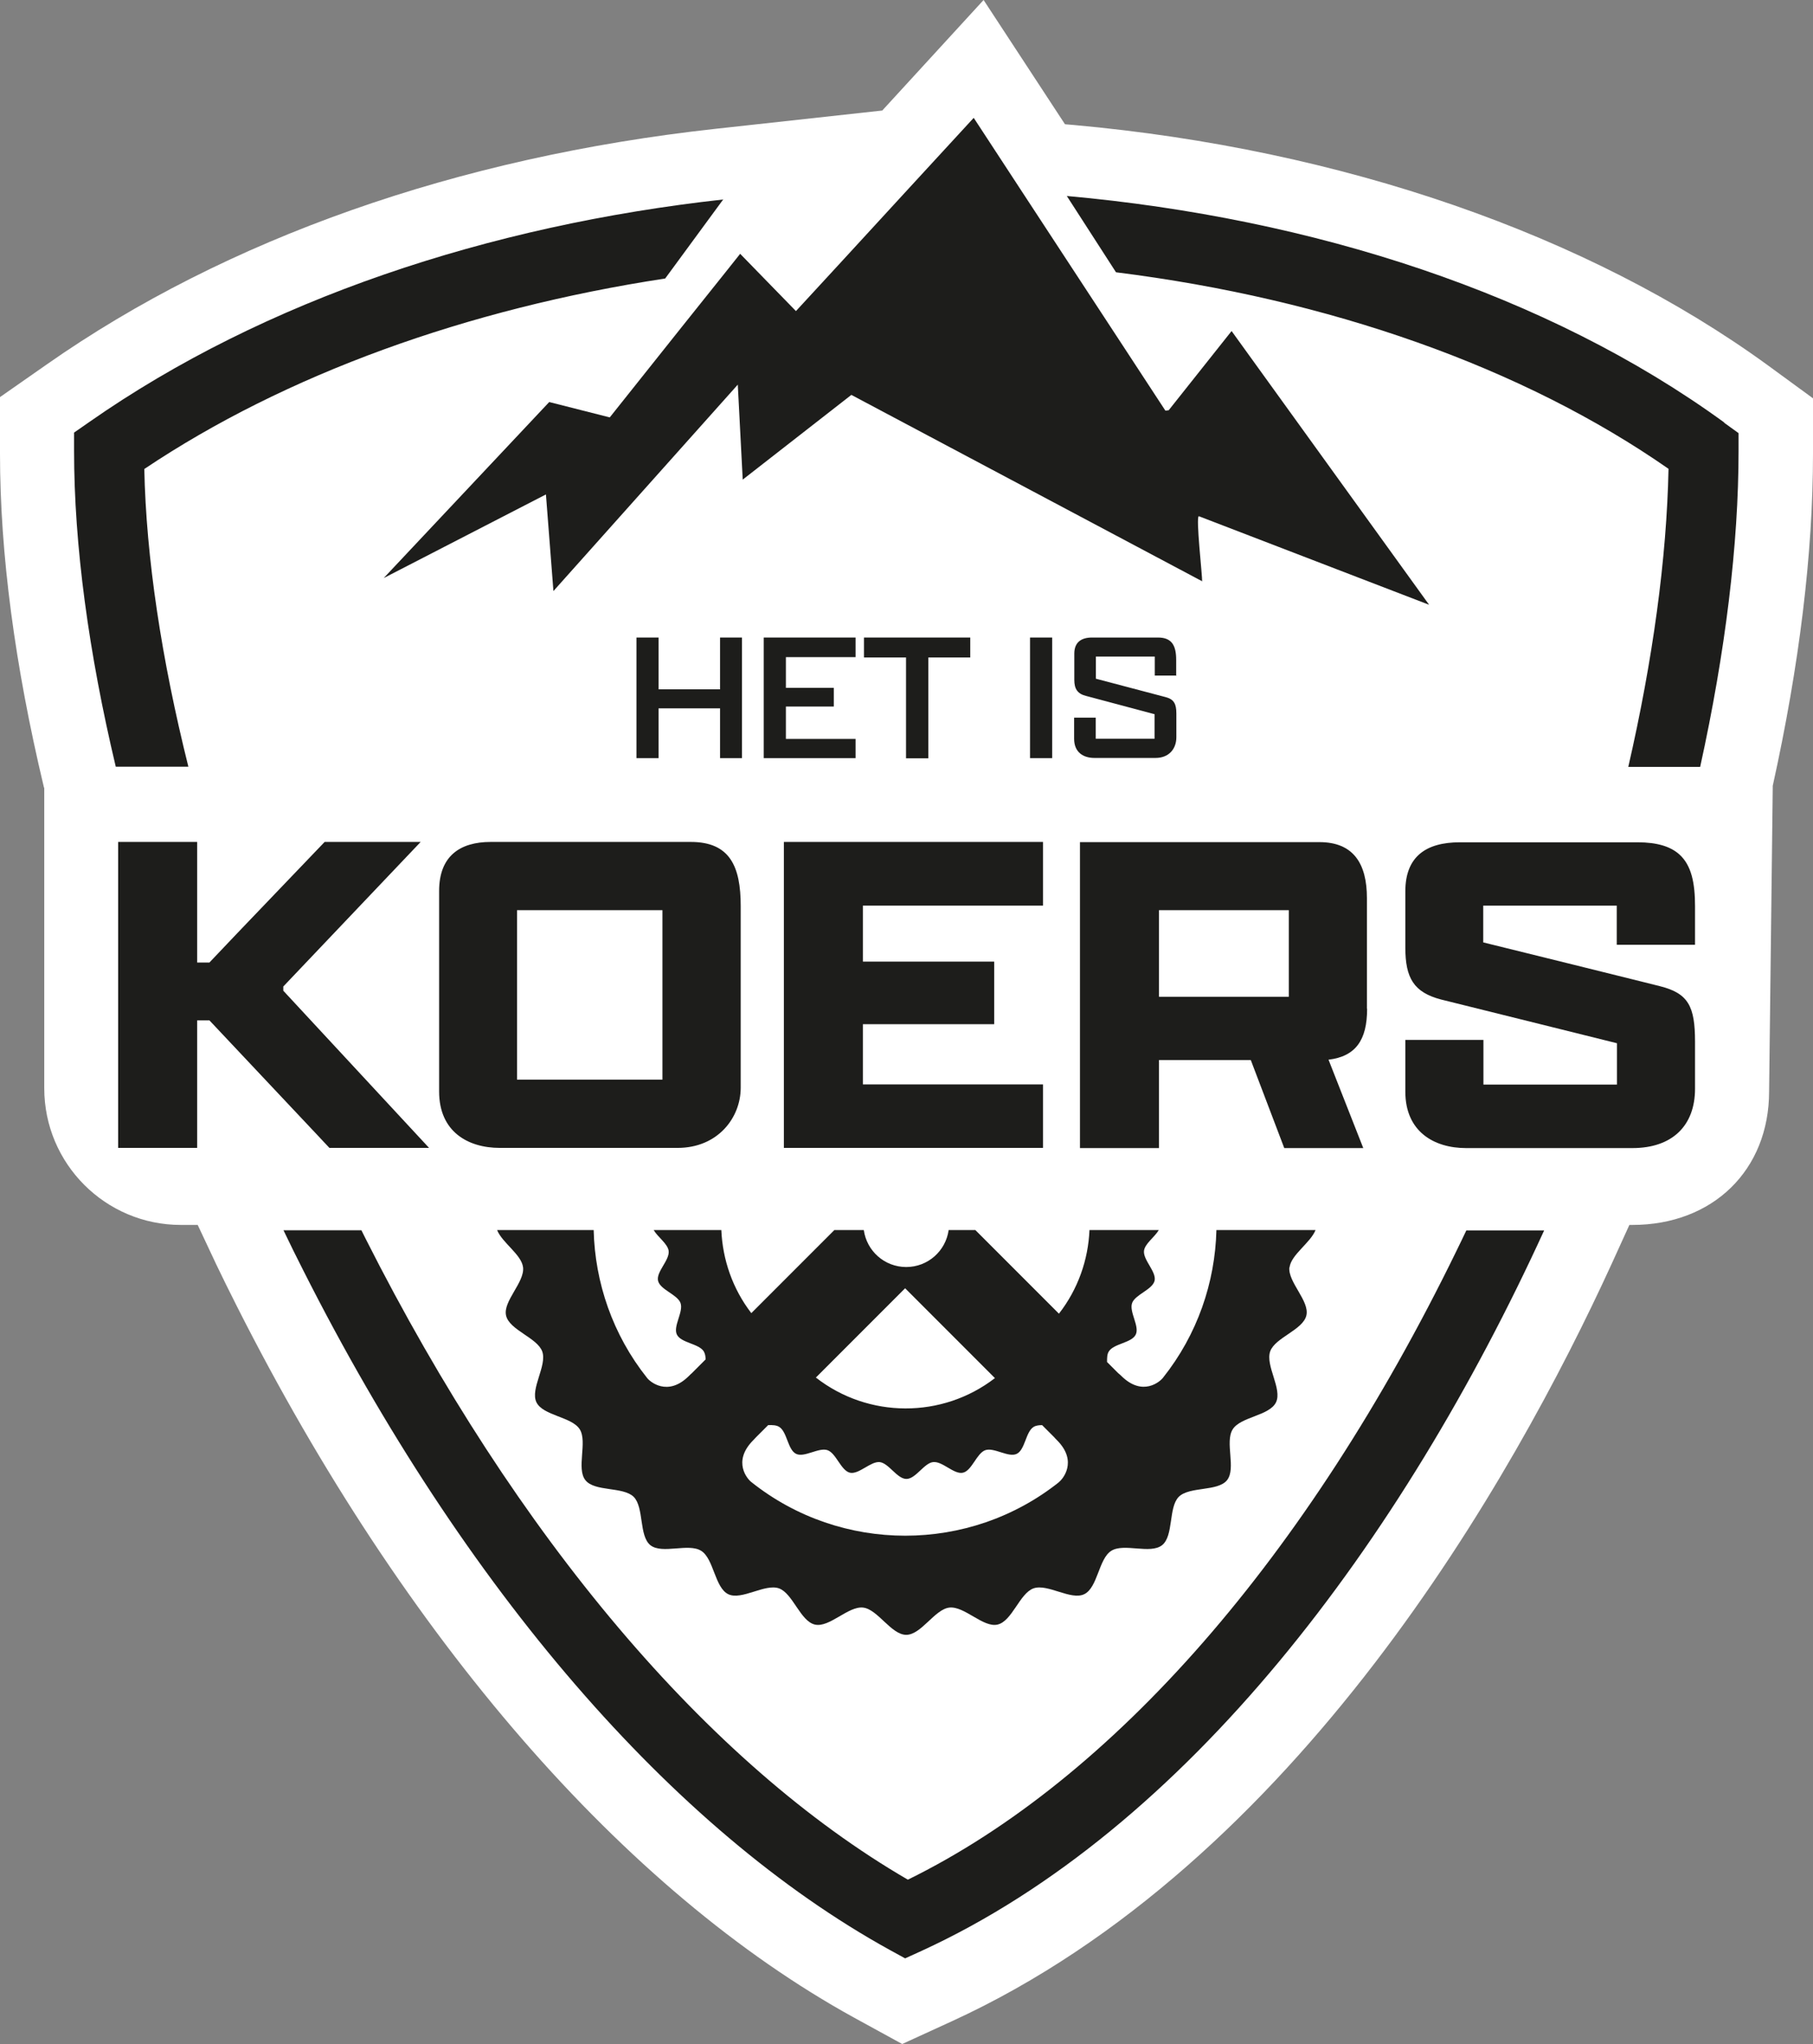
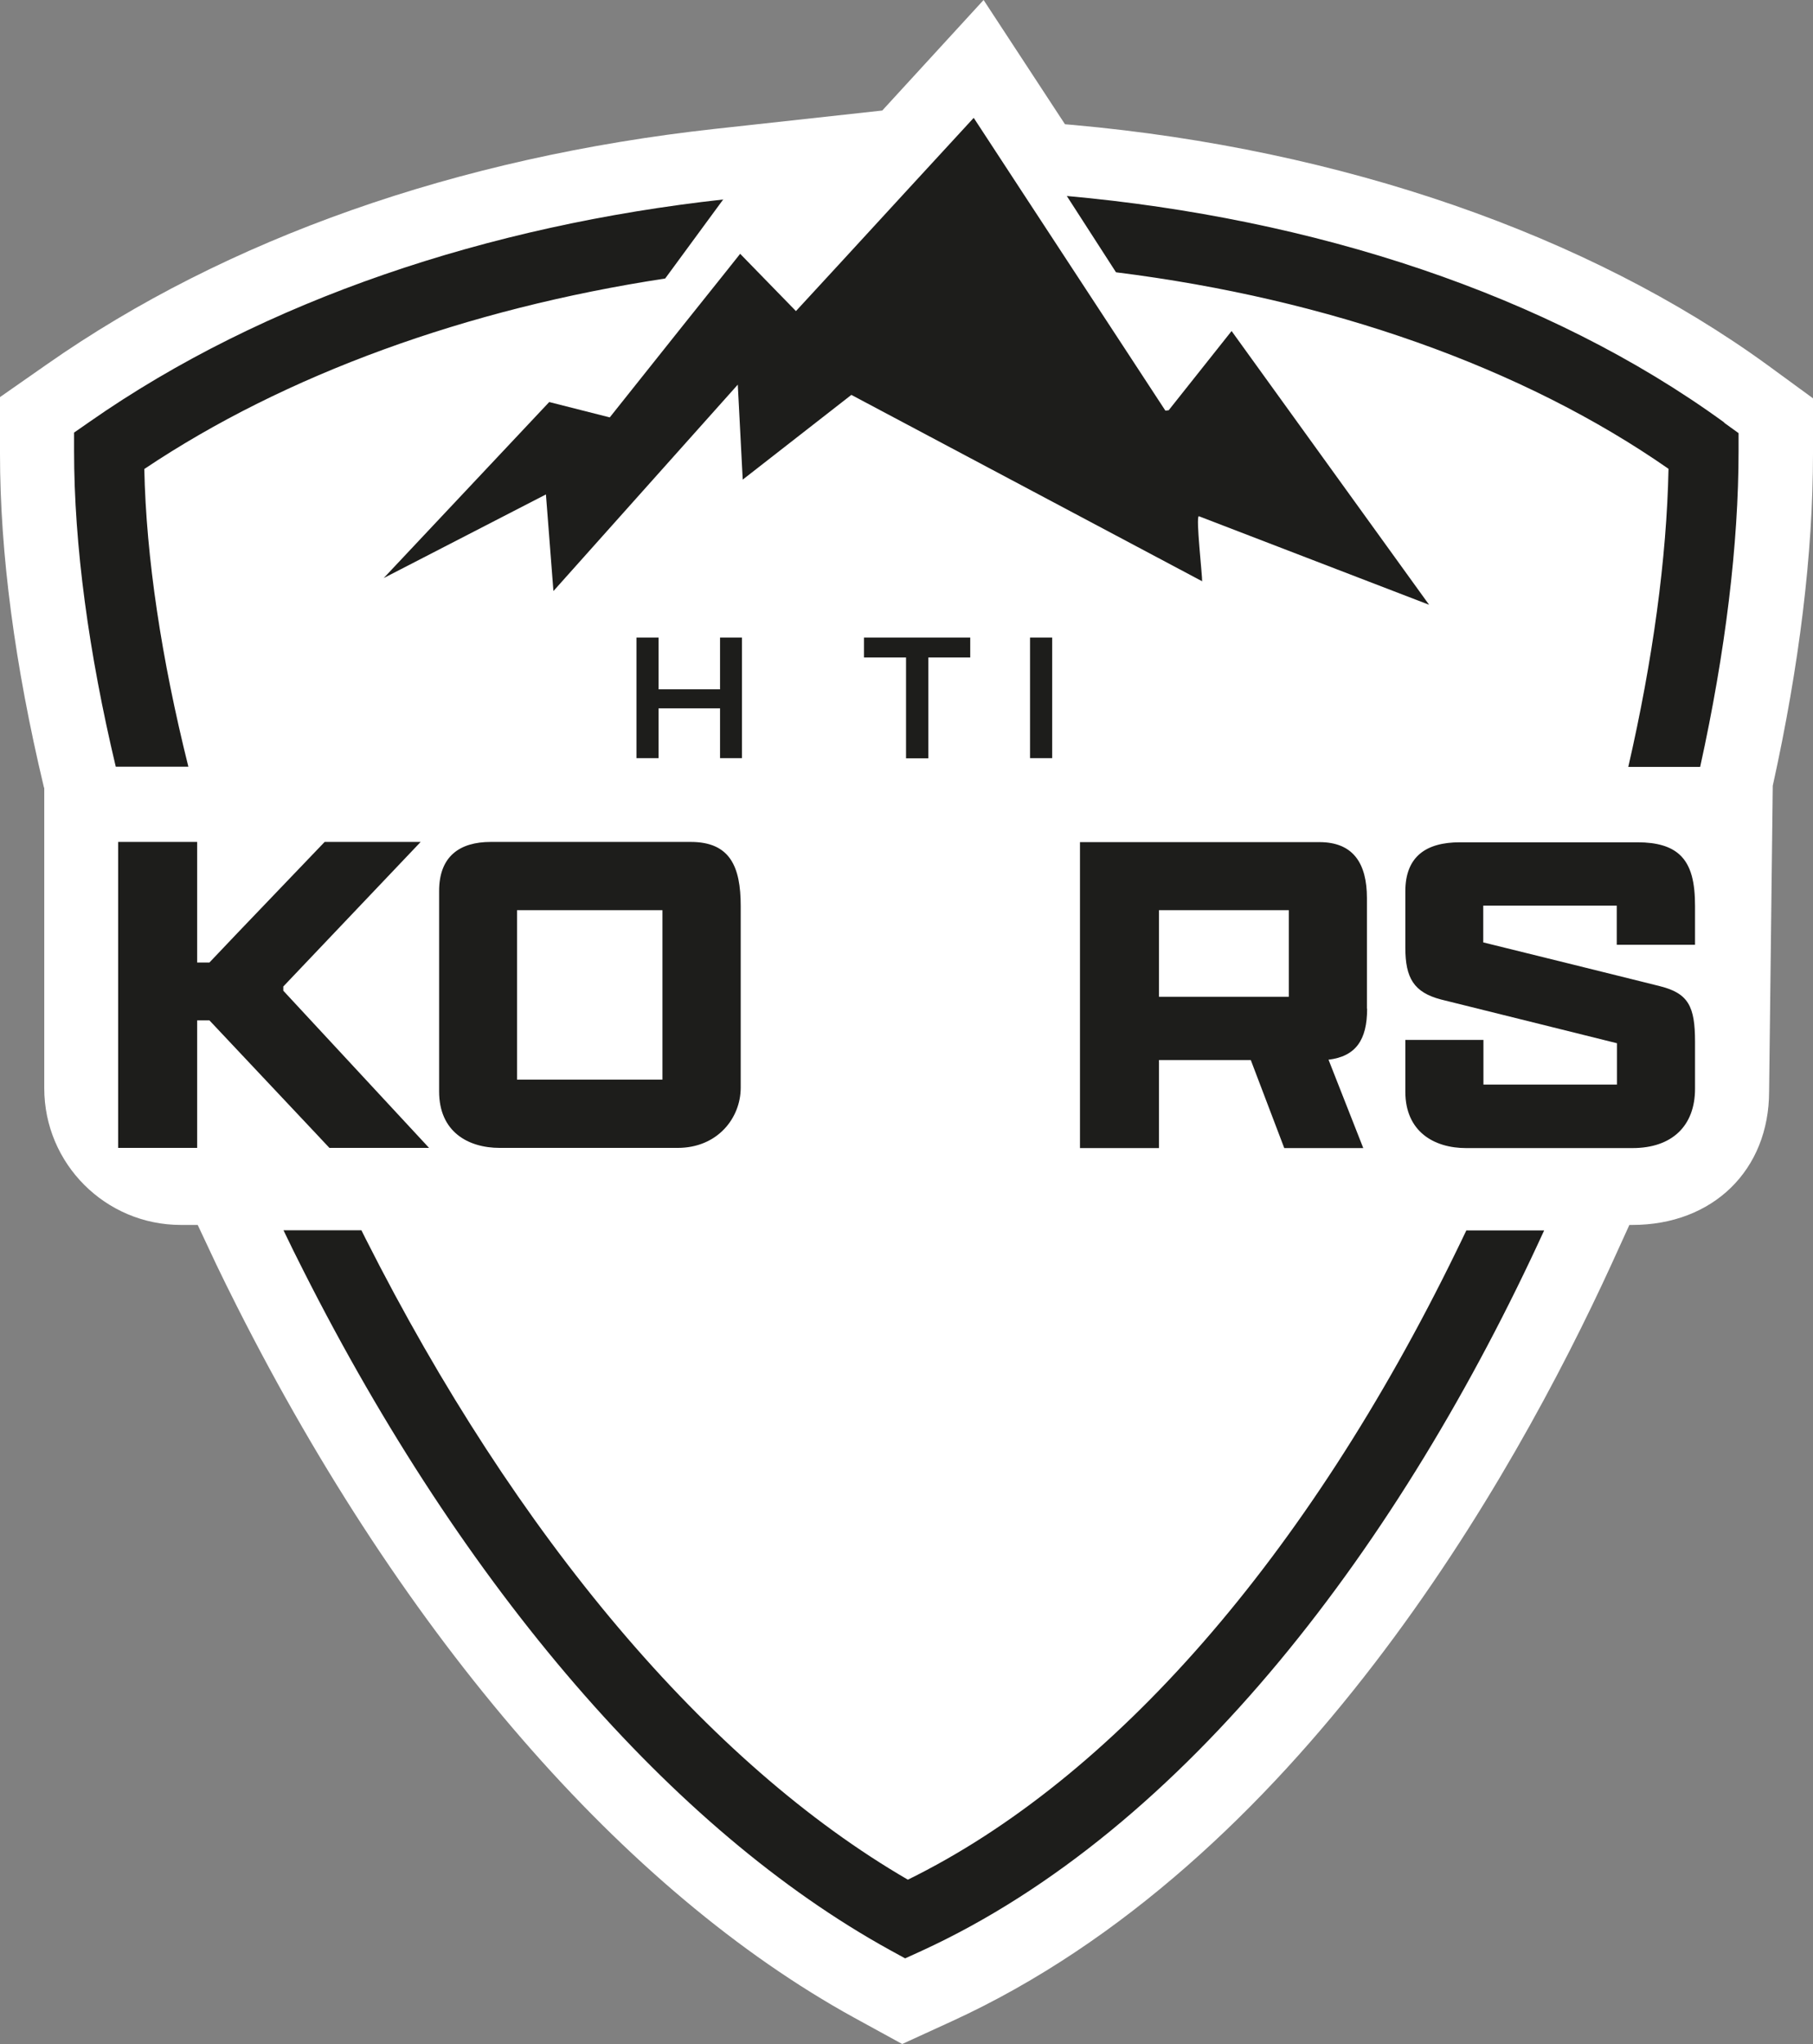
<svg xmlns="http://www.w3.org/2000/svg" id="Laag_1" viewBox="0 0 991.3 1117">
  <rect x="0" y="0" width="991.3" height="1117" fill="#808080" stroke="none" />
  <defs>
    <style>      .st0 {        fill: #1d1d1b;      }      .st1 {        fill: #fff;      }    </style>
  </defs>
  <path class="st1" d="M991.3,217.6v30.4c0,54.3-7.4,115.3-22,181.4,0,0-2,167-2,167,0,43-30.7,73-74.8,73h-1.6l-9.7,21.3c-53.8,117.4-172.2,327.4-360.6,413.8l-27.3,12.5-26.3-14.4c-126-69.3-245.7-207.3-337.3-388.4-4.5-8.9-8.1-16.2-11.4-23.1l-10.2-21.7h-9.2c-41.3,0-74.7-33.5-74.7-74.7v-164l-.2-.5C8.1,363.6,0,302.4,0,248v-31l25.5-17.8c98.2-68.8,224.6-113.3,365.7-128.8l91.2-10L537.8,0l44.5,67.9,4.7.4c146.6,13.2,281.4,59.9,379.7,131.4h0l24.5,17.9Z" />
  <g>
-     <path class="st0" d="M705.1,692.6c.8-6.9,11.4-13.4,14.2-20.4h-54.2c-.7,28.6-10.4,57.1-29.2,80.7-1.4,1.9-11.1,10.7-22.9-1.1-.6-.6-1.1-1-1.6-1.4l-6.1-6.1c0-2.2,0-4.3,1-5.8,2.7-4.3,12.5-4.6,14.7-9.2,2.2-4.5-3.7-12.4-2-17.2,1.7-4.7,11.1-7.3,12.3-12.2,1.1-4.9-6.3-11.3-5.8-16.3.4-3.9,5.8-7.5,8.1-11.4h-37.9c-.7,16.2-6.2,32.2-16.7,45.7l-45.7-45.7h-14.6c-1.6,11.4-11.3,20.2-23.2,20.2s-21.6-8.8-23.2-20.2h-16.1l-45.4,45.4c-10.3-13.4-15.7-29.3-16.4-45.4h-37c2.3,3.9,7.7,7.5,8.2,11.4.6,5.1-6.9,11.4-5.8,16.3,1.1,4.9,10.6,7.5,12.3,12.2,1.7,4.8-4.2,12.7-2,17.2,2.2,4.6,12,4.9,14.7,9.2.7,1.2,1,2.7,1,4.4l-7.5,7.5c-.5.4-1,.9-1.6,1.5-11.8,11.8-21.7,2.8-22.9,1.1-18.8-23.6-28.5-52.1-29.2-80.8h-52.8c2.8,7,13.4,13.4,14.2,20.4.9,8.2-11.1,18.5-9.3,26.3,1.8,8,17.1,12.1,19.8,19.7,2.7,7.7-6.7,20.4-3.2,27.7,3.6,7.4,19.4,7.9,23.7,14.8,4.3,6.9-2,21.4,3.1,27.8,5.1,6.4,20.6,3.4,26.4,9.1,5.7,5.8,2.8,21.3,9.1,26.4,6.4,5.1,20.9-1.3,27.8,3.1,6.9,4.3,7.4,20.1,14.8,23.7,7.3,3.5,20-5.9,27.7-3.2,7.6,2.7,11.7,18,19.7,19.8,7.9,1.8,18.2-10.2,26.3-9.3,8,.9,15.4,14.9,23.6,14.9s15.6-14,23.6-14.9c8.2-.9,18.5,11.1,26.3,9.3,8-1.8,12.1-17.1,19.7-19.8,7.7-2.7,20.4,6.7,27.7,3.2,7.4-3.5,7.9-19.4,14.8-23.7,6.9-4.4,21.4,2,27.8-3.1,6.4-5.1,3.4-20.6,9.1-26.4,5.8-5.8,21.3-2.8,26.4-9.1,5.1-6.4-1.3-20.8,3.1-27.8,4.3-6.9,20.2-7.4,23.7-14.8,3.5-7.3-5.9-20-3.2-27.8,2.7-7.6,18-11.7,19.8-19.7,1.8-7.9-10.2-18.2-9.3-26.3ZM494.9,704l49.1,49.1c-28.8,22.2-69.2,22.1-97.9-.3l48.8-48.8ZM579.1,809.9c-49.1,39.1-119.2,39.1-168.3,0-1.9-1.4-10.7-11.1,1.1-22.9.6-.6,1-1.1,1.5-1.6l6.6-6.6c2.4-.1,4.6,0,6.1,1,4.3,2.7,4.6,12.5,9.2,14.7,4.5,2.2,12.4-3.7,17.2-2,4.7,1.7,7.3,11.1,12.2,12.3,4.9,1.1,11.3-6.3,16.3-5.8,5,.6,9.5,9.2,14.6,9.2s9.7-8.7,14.6-9.2c5.1-.6,11.4,6.9,16.3,5.8,4.9-1.1,7.5-10.6,12.2-12.3,4.8-1.7,12.7,4.2,17.2,2,4.6-2.2,4.9-12,9.2-14.7,1.3-.8,2.9-1,4.7-1l6.6,6.6c.4.5.9,1,1.5,1.6,11.8,11.8,2.8,21.7,1.1,22.9Z" />
    <path class="st0" d="M395.6,109c-128.1,14.1-251.1,54.7-346.9,121.7l-8.2,5.7v9.9c0,51.7,8,110.5,22.8,172.7h39.7c-14.7-58.8-23.1-114.4-24.1-162.7,77-51.6,176.4-87.6,284.8-104.1l31.8-43.3ZM942.8,230.9c-96.8-70.4-225.1-111.7-359.5-123.8l26.9,41.7c116.2,14.5,222.3,51.8,302.1,107.4-1,49-8.6,104.6-22,162.9h39.3c13.8-62.7,21-121.7,21-172.7v-9.7l-7.9-5.7ZM801.8,672.3c-1.8,3.9-3.7,7.6-5.5,11.4-81.4,166.9-187.6,288.4-299.9,343.5-109.1-63.3-214-187.1-296.4-350.1-.8-1.6-1.6-3.2-2.4-4.8h-42.6c3.5,7.4,7.2,14.8,10.9,22.1,87.9,173.9,201.8,305.7,320.6,371.2l8.4,4.6,8.8-4c145.3-66.6,262.7-223.7,340.6-393.8h-42.4Z" />
    <g>
      <path class="st1" d="M404.9,495.1v99.3c0,16.5-12.6,32.9-34.5,32.9h-97.2c-17.5,0-33.2-9-33.2-30.8v-109.6c0-19,11.3-26.8,28.2-26.8h109.3c21.3,0,27.3,13.4,27.3,35Z" />
      <polygon class="st1" points="428.5 460.1 570.3 460.1 570.3 494.8 471.7 494.8 471.7 525.5 543.5 525.5 543.5 559.6 471.7 559.6 471.7 592.6 570.3 592.6 570.3 627.3 428.5 627.3 428.5 460.1" />
      <path class="st1" d="M747.4,490.7v60.4c0,17-6.2,26-21.1,27.8l19,48.3h-43.2l-18.3-48.1h-50.2v48.1h-43.2v-167.2h130.9c18.5,0,26,11.6,26,30.6Z" />
      <path class="st1" d="M884,575.1v17.4h-6.5c2.2-5.8,4.4-11.6,6.5-17.4Z" />
    </g>
    <g>
      <path class="st0" d="M393.7,348.4v28.3h-33.6v-28.3h-12.1v65.9h12.1v-27.2h33.6v27.2h12v-65.9h-12Z" />
-       <path class="st0" d="M467.8,358.9v-10.5h-50.2v65.9h50.2v-10.5h-38.1v-17.7h26.2v-10.2h-26.2v-16.8h38.1Z" />
      <path class="st0" d="M472.4,348.4v10.9h23v55.1h12.2v-55.1h22.9v-10.9h-58.1Z" />
      <path class="st0" d="M563.2,348.4v65.9h12.1v-65.9h-12.1Z" />
-       <path class="st0" d="M643.1,369.4v-8.8c0-7.6-2.2-12.2-9.9-12.2h-36.1c-5.8,0-9.7,2.5-9.7,8.8v14.3c0,4.8,1.6,7.6,6.4,8.8l37.5,10v13.4h-32.2v-11.5h-11.8v11.5c0,7.5,5.1,10.5,11.1,10.5h33.4c7.4,0,11.4-5,11.4-11.3v-13c0-5.2-1.3-7.7-5.7-8.9l-38.3-10.1v-12.1h32.2v10.4h11.9Z" />
      <polygon class="st0" points="234.6 627.3 180.1 627.3 172.7 619.4 114.5 557.6 107.8 557.6 107.8 627.3 64.6 627.3 64.6 460.1 107.8 460.1 107.8 526 114.5 526 129.8 509.9 177.5 460.1 230 460.1 154.9 539.1 154.9 541.4 234.6 627.3" />
      <path class="st0" d="M377.6,460.1h-109.3c-16.9,0-28.2,7.8-28.2,26.8v109.6c0,21.9,15.7,30.8,33.2,30.8h97.2c21.9,0,34.5-16.4,34.5-32.9v-99.3c0-21.6-5.9-35-27.3-35ZM362.2,590h-79.5v-92.6h79.5v92.6Z" />
-       <path class="st0" d="M570.3,494.8v-34.7h-141.7v167.2h141.7v-34.7h-98.5v-32.9h71.8v-34.2h-71.8v-30.6h98.5Z" />
      <path class="st0" d="M747.4,551.2v-60.4c0-19-7.5-30.6-26-30.6h-130.9v167.2h43.2v-48.1h50.2l18.3,48.1h43.2l-19-48.3c14.9-1.8,21.1-10.8,21.1-27.8ZM704.7,544.7h-71v-47.3h71v47.3Z" />
      <path class="st0" d="M884,516.2v-21.3h-73v20.1l49,12.1,37.5,9.3,10,2.5c15.7,3.9,19.3,11.1,19.3,30.4v25.7c0,20.1-12.4,32.4-34.2,32.4h-91c-17.5,0-33.2-9-33.2-30.8v-28.3h42.7v24.4h73v-22.6l-35.8-8.9-60.4-15c-14.9-3.9-19.5-11.8-19.5-28.3v-30.8c0-19,11.3-26.8,29.8-26.8h97.2c10.7,0,18,2.3,22.8,6.6,6.7,6,8.6,15.8,8.6,28.3v21.1h-42.7Z" />
    </g>
    <path class="st0" d="M657.4,317.7l-191.9-101.9-59.4,46.3-2.7-51.9-100.8,112.8-4.1-52.8-88.7,45.7,90.5-96.2,33.1,8.4,39.2-49.2,24.7-30.9,7.4-9.3,7.5,7.7,23,23.6,24.8-26.9,36.4-39.6,36-39.1,26.9,41.1,26.8,40.9,30.8,47,20.3,31,1.8-.2,34.4-43.3,108,149.6-125.9-48.4c-1.8,0,2,33,1.8,35.8Z" />
  </g>
</svg>